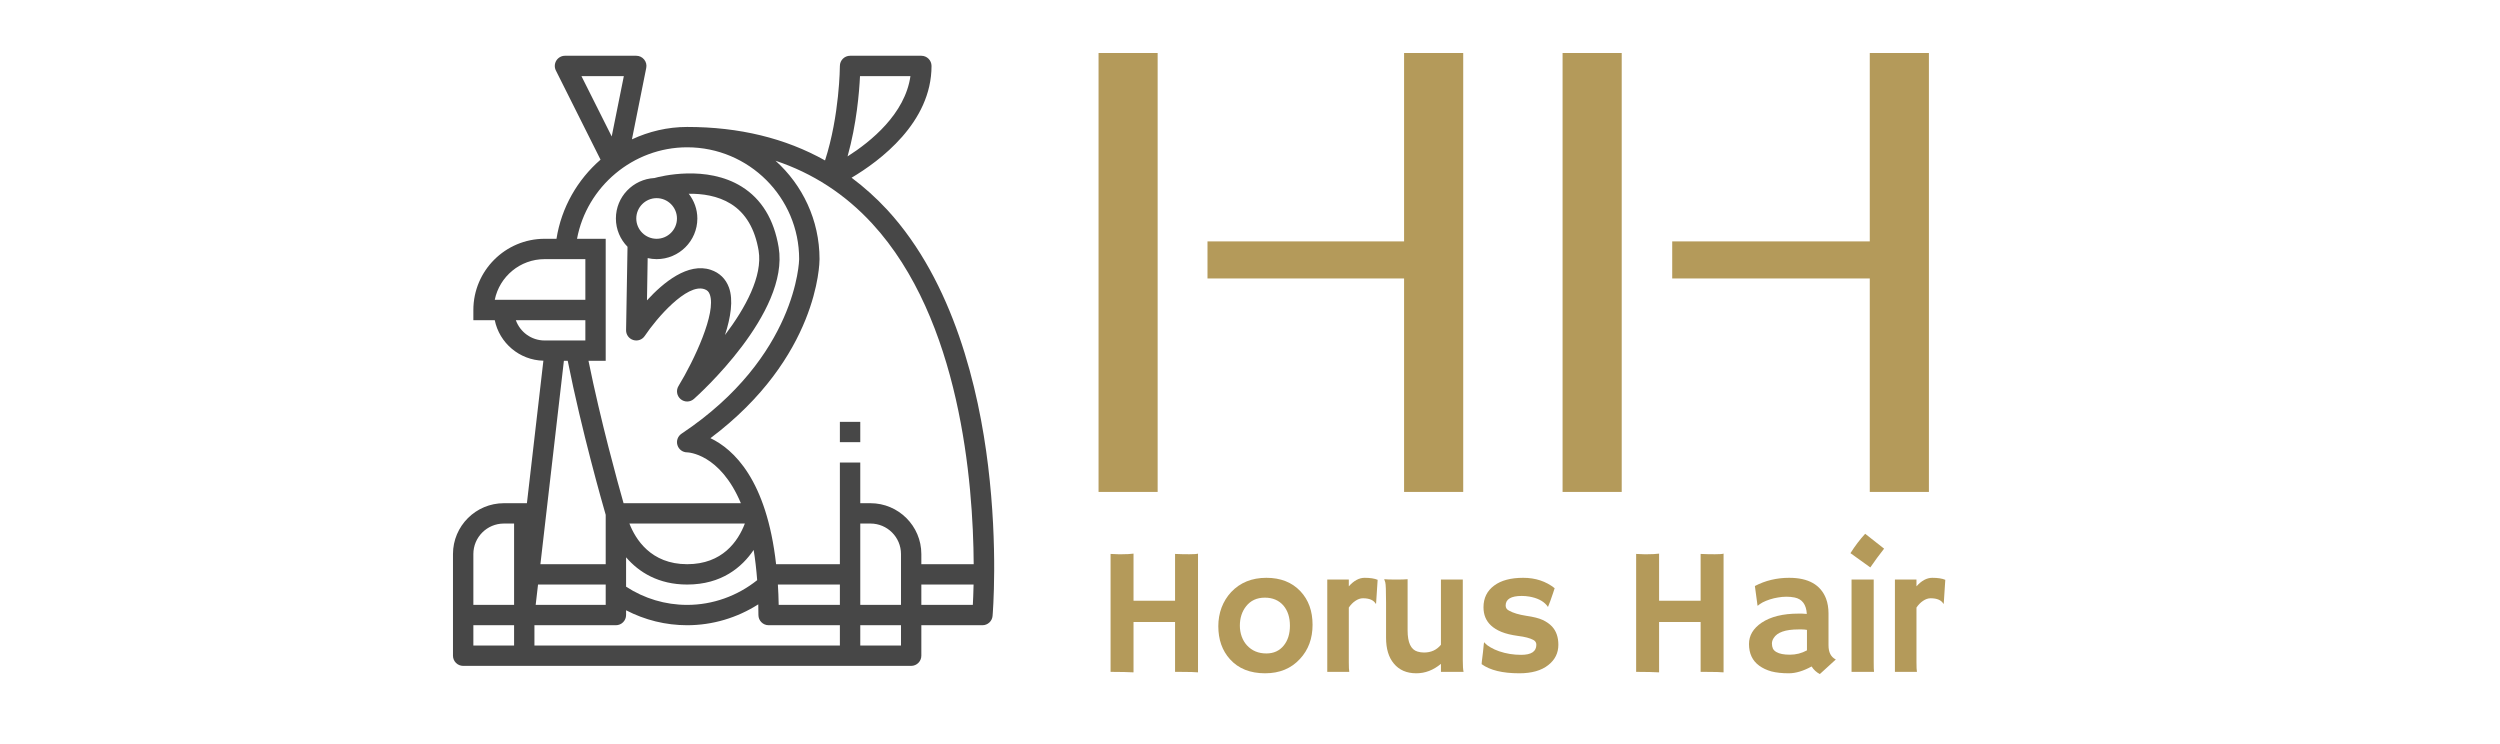
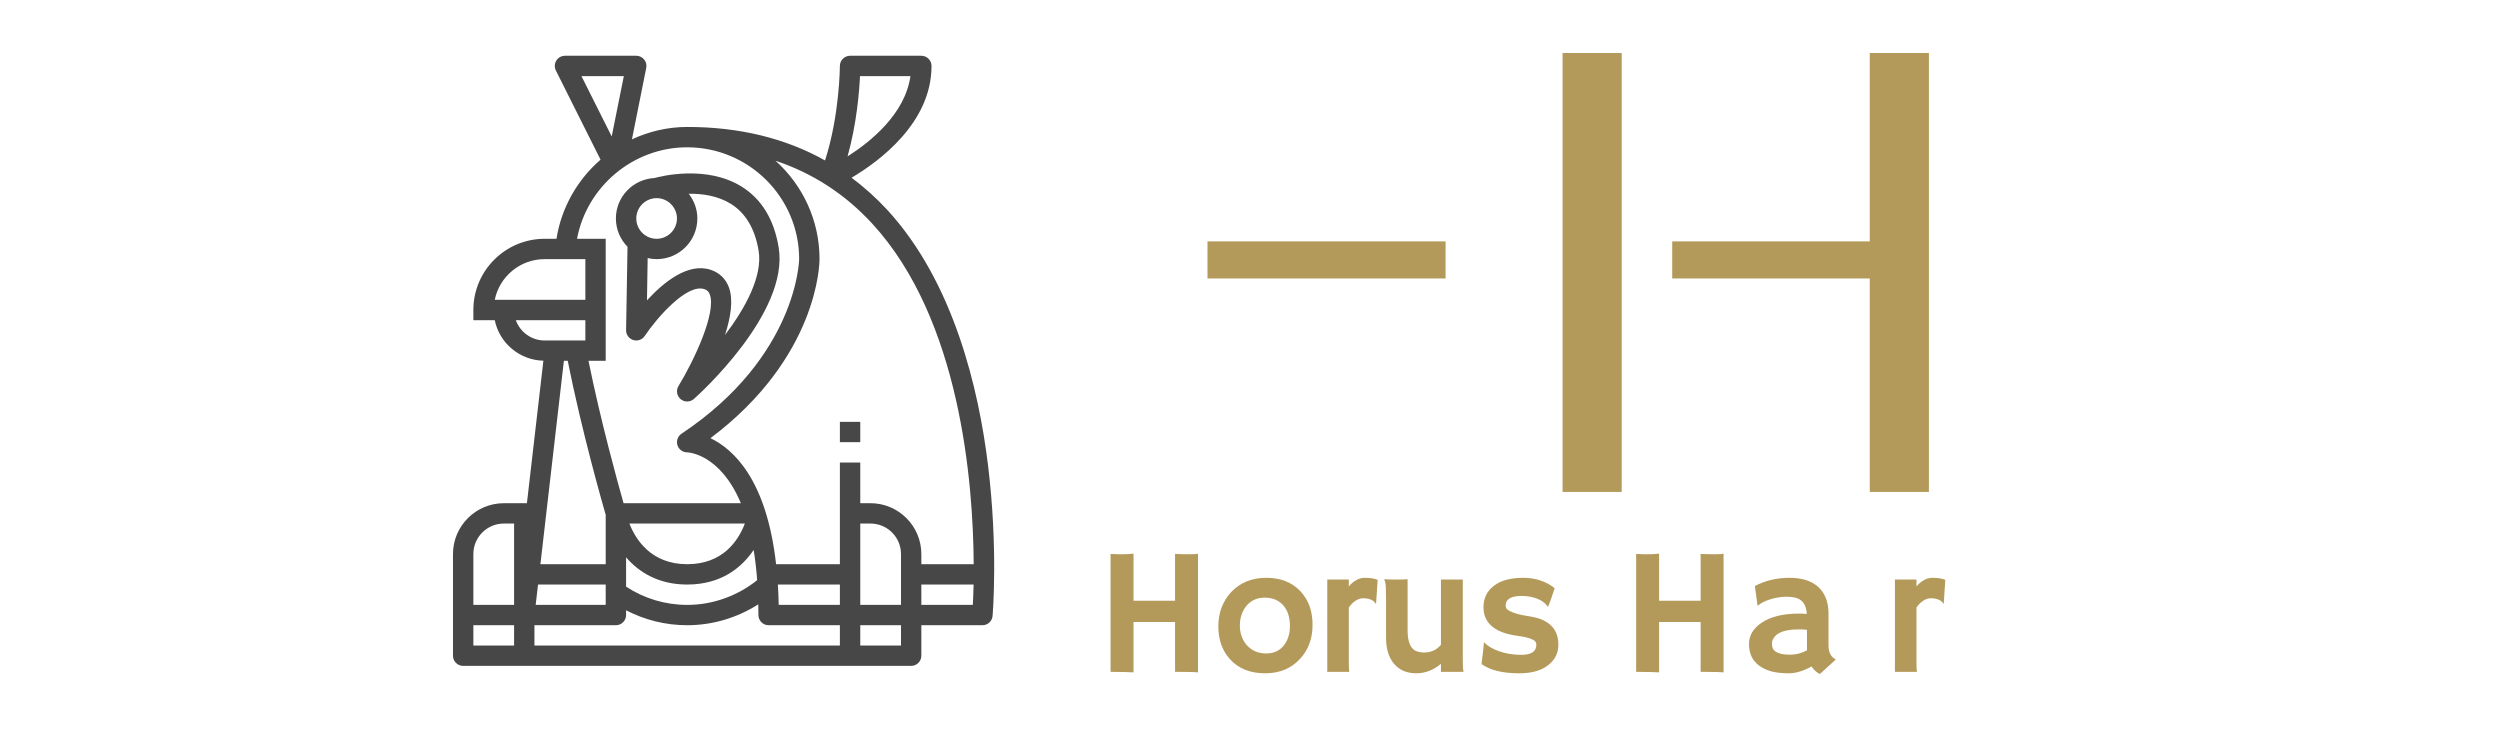
<svg xmlns="http://www.w3.org/2000/svg" version="1.0" preserveAspectRatio="xMidYMid meet" height="100" viewBox="0 0 252 75" zoomAndPan="magnify" width="336">
  <defs>
    <g />
    <clipPath id="1c3a485b89">
      <path clip-rule="nonzero" d="M 45.367 5.621 L 100.867 5.621 L 100.867 67.121 L 45.367 67.121 Z M 45.367 5.621" />
    </clipPath>
    <clipPath id="89347e8eb8">
-       <path clip-rule="nonzero" d="M 141.512 5.34 L 147.512 5.34 L 147.512 49.59 L 141.512 49.59 Z M 141.512 5.34" />
-     </clipPath>
+       </clipPath>
    <clipPath id="3ac3c57ff5">
      <path clip-rule="nonzero" d="M 188.453 5.34 L 194.453 5.34 L 194.453 49.59 L 188.453 49.59 Z M 188.453 5.34" />
    </clipPath>
    <clipPath id="cde582d1a3">
-       <path clip-rule="nonzero" d="M 110.715 5.34 L 116.715 5.34 L 116.715 49.59 L 110.715 49.59 Z M 110.715 5.34" />
-     </clipPath>
+       </clipPath>
    <clipPath id="05a6fa07bf">
      <path clip-rule="nonzero" d="M 157.488 5.34 L 163.488 5.34 L 163.488 49.59 L 157.488 49.59 Z M 157.488 5.34" />
    </clipPath>
    <clipPath id="3feacd8106">
      <path clip-rule="nonzero" d="M 121.715 24.316 L 145.715 24.316 L 145.715 28.066 L 121.715 28.066 Z M 121.715 24.316" />
    </clipPath>
    <clipPath id="d976484764">
      <path clip-rule="nonzero" d="M 168.559 24.316 L 192.559 24.316 L 192.559 28.066 L 168.559 28.066 Z M 168.559 24.316" />
    </clipPath>
  </defs>
  <path fill-rule="nonzero" fill-opacity="1" d="M 66.188 19.973 C 67.316 19.973 68.238 20.895 68.238 22.023 C 68.238 23.152 67.316 24.07 66.188 24.07 C 65.059 24.07 64.137 23.152 64.137 22.023 C 64.137 20.895 65.059 19.973 66.188 19.973 Z M 73.676 20.551 C 75.16 21.477 76.098 23.062 76.469 25.266 C 76.891 27.832 75.137 31.051 73.078 33.77 C 73.648 32.016 73.941 30.246 73.477 28.977 C 73.16 28.109 72.527 27.492 71.645 27.199 C 69.352 26.438 66.879 28.457 65.215 30.277 L 65.285 26.016 C 65.578 26.082 65.879 26.121 66.188 26.121 C 68.453 26.121 70.293 24.285 70.293 22.023 C 70.293 21.082 69.961 20.223 69.426 19.531 C 70.77 19.512 72.348 19.723 73.676 20.551 Z M 63.109 33.281 C 63.102 33.734 63.395 34.141 63.832 34.273 C 64.262 34.41 64.734 34.246 64.988 33.867 C 66.188 32.07 69.227 28.555 70.996 29.145 C 71.289 29.242 71.445 29.398 71.547 29.68 C 72.227 31.523 69.969 36.324 68.391 38.914 C 68.129 39.348 68.219 39.906 68.609 40.234 C 68.797 40.391 69.035 40.473 69.266 40.473 C 69.512 40.473 69.754 40.383 69.949 40.211 C 70.34 39.863 79.598 31.559 78.488 24.93 C 78.023 22.121 76.766 20.062 74.766 18.816 C 71.211 16.598 66.578 17.773 65.969 17.945 C 63.805 18.062 62.082 19.836 62.082 22.023 C 62.082 23.133 62.531 24.141 63.254 24.875 L 63.109 33.281" fill="#474747" />
  <g clip-path="url(#1c3a485b89)">
    <path fill-rule="nonzero" fill-opacity="1" d="M 92.871 60.973 L 92.871 58.922 L 98.137 58.922 C 98.117 59.77 98.09 60.473 98.062 60.973 Z M 90.82 65.07 L 86.715 65.07 L 86.715 63.023 L 90.82 63.023 Z M 53.871 63.023 L 62.082 63.023 C 62.648 63.023 63.109 62.562 63.109 61.996 L 63.109 61.516 C 65.004 62.5 67.102 63.023 69.266 63.023 C 71.82 63.023 74.301 62.277 76.434 60.918 C 76.441 61.273 76.449 61.625 76.449 61.996 C 76.449 62.562 76.91 63.023 77.477 63.023 L 84.66 63.023 L 84.66 65.07 L 53.871 65.07 Z M 47.715 63.023 L 51.82 63.023 L 51.82 65.07 L 47.715 65.07 Z M 50.793 52.773 L 51.82 52.773 L 51.82 60.973 L 47.715 60.973 L 47.715 55.848 C 47.715 54.148 49.094 52.773 50.793 52.773 Z M 51.996 32.273 L 59.004 32.273 L 59.004 34.32 L 54.898 34.32 C 53.559 34.32 52.422 33.465 51.996 32.273 Z M 54.898 26.121 L 59.004 26.121 L 59.004 30.223 L 49.871 30.223 C 50.348 27.883 52.422 26.121 54.898 26.121 Z M 69.266 14.848 C 75.492 14.848 80.555 19.902 80.555 26.117 C 80.555 26.219 80.359 35.953 68.695 43.719 C 68.32 43.973 68.152 44.438 68.285 44.867 C 68.418 45.301 68.812 45.598 69.266 45.598 C 69.316 45.598 72.566 45.688 74.68 50.723 L 62.855 50.723 C 62.266 48.652 60.555 42.457 59.32 36.371 L 61.055 36.371 L 61.055 24.07 L 58.164 24.07 C 59.145 18.82 63.812 14.848 69.266 14.848 Z M 86.715 52.773 L 87.742 52.773 C 89.441 52.773 90.82 54.148 90.82 55.848 L 90.82 60.973 L 86.715 60.973 Z M 78.41 58.922 L 84.66 58.922 L 84.66 60.973 L 78.492 60.973 C 78.48 60.258 78.453 59.578 78.41 58.922 Z M 63.445 52.773 L 75.082 52.773 C 74.398 54.559 72.824 56.871 69.266 56.871 C 65.598 56.871 64.051 54.336 63.445 52.773 Z M 63.109 56.176 C 64.41 57.691 66.391 58.922 69.266 58.922 C 72.754 58.922 74.801 57.16 75.969 55.434 C 76.121 56.359 76.238 57.375 76.324 58.48 C 74.316 60.082 71.836 60.973 69.266 60.973 C 67.062 60.973 64.949 60.336 63.109 59.137 Z M 54.234 58.922 L 61.055 58.922 L 61.055 60.973 L 53.996 60.973 Z M 57.227 36.371 C 58.637 43.457 60.742 50.816 61.055 51.895 L 61.055 56.871 L 54.473 56.871 L 56.84 36.371 Z M 87.922 22.543 C 96.801 32.195 98.102 48.625 98.148 56.871 L 92.871 56.871 L 92.871 55.848 C 92.871 53.02 90.57 50.723 87.742 50.723 L 86.715 50.723 L 86.715 46.621 L 84.66 46.621 L 84.66 56.871 L 78.23 56.871 C 77.273 48.352 73.938 45.277 71.613 44.168 C 82.477 36.012 82.609 26.543 82.609 26.121 C 82.609 22.188 80.895 18.648 78.172 16.203 C 81.93 17.457 85.191 19.574 87.922 22.543 Z M 62.883 7.672 L 61.66 13.754 L 58.609 7.672 Z M 86.688 7.672 L 91.773 7.672 C 91.23 11.477 87.793 14.266 85.434 15.766 C 86.352 12.48 86.613 9.266 86.688 7.672 Z M 99.598 46.938 C 98.656 39.195 96.133 28.438 89.438 21.156 C 88.316 19.945 87.113 18.867 85.84 17.914 C 88.672 16.234 93.898 12.363 93.898 6.648 C 93.898 6.082 93.438 5.621 92.871 5.621 L 85.688 5.621 C 85.121 5.621 84.66 6.082 84.66 6.648 C 84.66 6.699 84.637 11.617 83.164 16.172 C 79.164 13.93 74.52 12.797 69.266 12.797 C 67.289 12.797 65.402 13.254 63.699 14.047 L 65.141 6.848 C 65.203 6.547 65.125 6.234 64.93 6 C 64.734 5.758 64.445 5.621 64.137 5.621 L 56.949 5.621 C 56.594 5.621 56.266 5.805 56.078 6.105 C 55.891 6.41 55.871 6.785 56.031 7.105 L 60.535 16.094 C 58.219 18.105 56.59 20.902 56.094 24.07 L 54.898 24.07 C 50.938 24.07 47.715 27.289 47.715 31.246 L 47.715 32.273 L 49.871 32.273 C 50.34 34.566 52.352 36.301 54.773 36.359 L 53.113 50.723 L 50.793 50.723 C 47.961 50.723 45.66 53.02 45.66 55.848 L 45.66 66.098 C 45.66 66.66 46.121 67.121 46.688 67.121 L 91.844 67.121 C 92.41 67.121 92.871 66.66 92.871 66.098 L 92.871 63.023 L 99.031 63.023 C 99.562 63.023 100.008 62.613 100.051 62.086 C 100.074 61.809 100.613 55.273 99.598 46.938" fill="#474747" />
  </g>
  <path fill-rule="nonzero" fill-opacity="1" d="M 86.715 42.523 L 84.66 42.523 L 84.66 44.57 L 86.715 44.57 L 86.715 42.523" fill="#474747" />
  <g clip-path="url(#89347e8eb8)">
    <path fill-rule="nonzero" fill-opacity="1" d="M 141.531 68.48 L 141.531 -9.52 L 147.492 -9.52 L 147.492 68.48 Z M 141.531 68.48" fill="#b49a5a" />
  </g>
  <g clip-path="url(#3ac3c57ff5)">
    <path fill-rule="nonzero" fill-opacity="1" d="M 188.473 68.48 L 188.473 -9.52 L 194.434 -9.52 L 194.434 68.48 Z M 188.473 68.48" fill="#b49a5a" />
  </g>
  <g clip-path="url(#cde582d1a3)">
    <path fill-rule="nonzero" fill-opacity="1" d="M 110.734 68.48 L 110.734 -9.52 L 116.691 -9.52 L 116.691 68.48 Z M 110.734 68.48" fill="#b49a5a" />
  </g>
  <g clip-path="url(#05a6fa07bf)">
    <path fill-rule="nonzero" fill-opacity="1" d="M 157.508 68.48 L 157.508 -9.52 L 163.469 -9.52 L 163.469 68.48 Z M 157.508 68.48" fill="#b49a5a" />
  </g>
  <g clip-path="url(#3feacd8106)">
    <path fill-rule="nonzero" fill-opacity="1" d="M 102.824 24.336 L 180.824 24.336 L 180.824 30.297 L 102.824 30.297 Z M 102.824 24.336" fill="#b49a5a" />
  </g>
  <g clip-path="url(#d976484764)">
    <path fill-rule="nonzero" fill-opacity="1" d="M 149.668 24.336 L 227.668 24.336 L 227.668 30.297 L 149.668 30.297 Z M 149.668 24.336" fill="#b49a5a" />
  </g>
  <g fill-opacity="1" fill="#b49a5a">
    <g transform="translate(110.321, 67.727)">
      <g>
        <path d="M 3.938 0.047 C 3.363 0.016 2.688 0 1.906 0 L 1.625 0 L 1.625 -11.891 C 1.988 -11.867 2.25 -11.859 2.406 -11.859 L 2.766 -11.859 C 3.234 -11.859 3.625 -11.879 3.938 -11.922 L 3.938 -7.172 L 8.125 -7.172 L 8.125 -11.891 C 8.613 -11.867 9.094 -11.859 9.562 -11.859 C 10.031 -11.859 10.32 -11.879 10.438 -11.922 L 10.438 0.047 C 10.156 0.016 9.594 0 8.75 0 L 8.125 0 L 8.125 -5.031 L 3.938 -5.031 Z M 3.938 0.047" />
      </g>
    </g>
  </g>
  <g fill-opacity="1" fill="#b49a5a">
    <g transform="translate(122.181, 67.727)">
      <g>
        <path d="M 0.625 -4.609 C 0.625 -5.266 0.734 -5.891 0.953 -6.484 C 1.18 -7.078 1.504 -7.598 1.922 -8.047 C 2.828 -9.004 4.008 -9.484 5.469 -9.484 C 6.906 -9.484 8.051 -9.031 8.906 -8.125 C 9.719 -7.258 10.125 -6.133 10.125 -4.75 C 10.125 -3.363 9.703 -2.219 8.859 -1.312 C 7.973 -0.344 6.801 0.141 5.344 0.141 C 3.832 0.141 2.648 -0.332 1.797 -1.281 C 1.016 -2.145 0.625 -3.254 0.625 -4.609 Z M 2.797 -4.656 C 2.797 -4.281 2.859 -3.914 2.984 -3.562 C 3.109 -3.219 3.285 -2.922 3.516 -2.672 C 4.016 -2.129 4.664 -1.859 5.469 -1.859 C 6.207 -1.859 6.789 -2.125 7.219 -2.656 C 7.633 -3.164 7.844 -3.832 7.844 -4.656 C 7.844 -5.488 7.629 -6.16 7.203 -6.672 C 6.742 -7.211 6.113 -7.484 5.312 -7.484 C 4.508 -7.484 3.879 -7.191 3.422 -6.609 C 3.004 -6.078 2.797 -5.426 2.797 -4.656 Z M 2.797 -4.656" />
      </g>
    </g>
  </g>
  <g fill-opacity="1" fill="#b49a5a">
    <g transform="translate(132.554, 67.727)">
      <g>
        <path d="M 3.406 -1 C 3.406 -0.488 3.422 -0.156 3.453 0 L 1.234 0 L 1.234 -9.312 L 3.406 -9.312 L 3.406 -8.625 C 3.914 -9.195 4.445 -9.484 5 -9.484 C 5.562 -9.484 6 -9.414 6.312 -9.281 L 6.156 -6.891 L 6.125 -6.859 C 5.914 -7.234 5.484 -7.422 4.828 -7.422 C 4.578 -7.422 4.32 -7.332 4.062 -7.156 C 3.812 -6.988 3.594 -6.766 3.406 -6.484 Z M 3.406 -1" />
      </g>
    </g>
  </g>
  <g fill-opacity="1" fill="#b49a5a">
    <g transform="translate(138.356, 67.727)">
      <g>
        <path d="M 6.891 -0.812 C 6.129 -0.176 5.301 0.141 4.406 0.141 C 3.438 0.141 2.68 -0.188 2.141 -0.844 C 1.617 -1.469 1.359 -2.332 1.359 -3.438 L 1.359 -6.969 C 1.359 -8.156 1.332 -8.836 1.281 -9.016 C 1.227 -9.191 1.191 -9.301 1.172 -9.344 C 1.441 -9.32 1.723 -9.312 2.016 -9.312 L 2.766 -9.312 C 2.961 -9.312 3.219 -9.32 3.531 -9.344 L 3.531 -4.172 C 3.531 -2.953 3.863 -2.242 4.531 -2.047 C 4.738 -1.984 4.957 -1.953 5.188 -1.953 C 5.895 -1.953 6.461 -2.211 6.891 -2.734 L 6.891 -9.312 L 9.094 -9.312 L 9.094 -1.141 C 9.094 -0.617 9.117 -0.238 9.172 0 L 6.891 0 Z M 6.891 -0.812" />
      </g>
    </g>
  </g>
  <g fill-opacity="1" fill="#b49a5a">
    <g transform="translate(148.692, 67.727)">
      <g>
        <path d="M 4.453 0.141 C 2.773 0.141 1.508 -0.164 0.656 -0.781 C 0.664 -0.957 0.688 -1.16 0.719 -1.391 L 0.797 -2.031 C 0.836 -2.457 0.863 -2.719 0.875 -2.812 C 0.895 -2.914 0.906 -2.973 0.906 -2.984 C 0.914 -2.992 0.961 -2.945 1.047 -2.844 C 1.141 -2.738 1.312 -2.613 1.562 -2.469 C 1.812 -2.32 2.098 -2.191 2.422 -2.078 C 3.129 -1.836 3.867 -1.719 4.641 -1.719 C 5.66 -1.719 6.172 -2.055 6.172 -2.734 C 6.172 -2.953 6.07 -3.113 5.875 -3.219 C 5.531 -3.406 5.016 -3.539 4.328 -3.625 C 3.648 -3.719 3.094 -3.852 2.656 -4.031 C 2.227 -4.207 1.879 -4.422 1.609 -4.672 C 1.098 -5.141 0.844 -5.754 0.844 -6.516 C 0.844 -7.441 1.203 -8.172 1.922 -8.703 C 2.617 -9.223 3.594 -9.484 4.844 -9.484 C 6.082 -9.484 7.141 -9.133 8.016 -8.438 C 7.973 -8.281 7.926 -8.133 7.875 -8 C 7.738 -7.602 7.641 -7.316 7.578 -7.141 L 7.375 -6.625 C 7.363 -6.57 7.352 -6.547 7.344 -6.547 C 7.332 -6.547 7.285 -6.609 7.203 -6.734 C 6.828 -7.172 6.242 -7.457 5.453 -7.594 C 5.211 -7.633 4.961 -7.656 4.703 -7.656 C 3.617 -7.656 3.078 -7.332 3.078 -6.688 C 3.078 -6.457 3.191 -6.285 3.422 -6.172 C 3.836 -5.941 4.41 -5.77 5.141 -5.656 C 5.879 -5.551 6.438 -5.41 6.812 -5.234 C 7.195 -5.055 7.508 -4.836 7.75 -4.578 C 8.176 -4.117 8.391 -3.504 8.391 -2.734 C 8.391 -1.898 8.051 -1.219 7.375 -0.688 C 6.676 -0.133 5.703 0.141 4.453 0.141 Z M 4.453 0.141" />
      </g>
    </g>
  </g>
  <g fill-opacity="1" fill="#b49a5a">
    <g transform="translate(157.541, 67.727)">
      <g />
    </g>
  </g>
  <g fill-opacity="1" fill="#b49a5a">
    <g transform="translate(163.298, 67.727)">
      <g>
        <path d="M 3.938 0.047 C 3.363 0.016 2.688 0 1.906 0 L 1.625 0 L 1.625 -11.891 C 1.988 -11.867 2.25 -11.859 2.406 -11.859 L 2.766 -11.859 C 3.234 -11.859 3.625 -11.879 3.938 -11.922 L 3.938 -7.172 L 8.125 -7.172 L 8.125 -11.891 C 8.613 -11.867 9.094 -11.859 9.562 -11.859 C 10.031 -11.859 10.32 -11.879 10.438 -11.922 L 10.438 0.047 C 10.156 0.016 9.594 0 8.75 0 L 8.125 0 L 8.125 -5.031 L 3.938 -5.031 Z M 3.938 0.047" />
      </g>
    </g>
  </g>
  <g fill-opacity="1" fill="#b49a5a">
    <g transform="translate(175.158, 67.727)">
      <g>
        <path d="M 7.453 -0.547 C 6.609 -0.086 5.844 0.141 5.156 0.141 C 4.477 0.141 3.895 0.078 3.406 -0.047 C 2.926 -0.18 2.516 -0.375 2.172 -0.625 C 1.484 -1.125 1.141 -1.852 1.141 -2.812 C 1.141 -3.664 1.562 -4.379 2.406 -4.953 C 3.32 -5.566 4.562 -5.875 6.125 -5.875 L 6.484 -5.875 C 6.555 -5.863 6.633 -5.859 6.719 -5.859 C 6.812 -5.859 6.895 -5.852 6.969 -5.844 C 6.914 -6.789 6.504 -7.344 5.734 -7.5 C 5.484 -7.551 5.211 -7.578 4.922 -7.578 C 4.629 -7.578 4.344 -7.551 4.062 -7.5 C 3.789 -7.457 3.523 -7.395 3.266 -7.312 C 2.691 -7.125 2.281 -6.91 2.031 -6.672 L 2 -6.688 L 1.734 -8.656 C 2.785 -9.207 3.938 -9.484 5.188 -9.484 C 7.125 -9.484 8.363 -8.785 8.906 -7.391 C 9.07 -6.953 9.156 -6.453 9.156 -5.891 L 9.156 -2.672 C 9.156 -1.973 9.398 -1.5 9.891 -1.25 L 8.281 0.219 C 7.938 0.039 7.66 -0.211 7.453 -0.547 Z M 6.984 -4.234 C 6.816 -4.266 6.648 -4.281 6.484 -4.281 L 6.125 -4.281 C 4.812 -4.281 3.977 -3.988 3.625 -3.406 C 3.508 -3.227 3.453 -3.047 3.453 -2.859 C 3.453 -2.672 3.484 -2.504 3.547 -2.359 C 3.617 -2.211 3.738 -2.094 3.906 -2 C 4.207 -1.82 4.66 -1.734 5.266 -1.734 C 5.879 -1.734 6.453 -1.879 6.984 -2.172 C 6.984 -2.234 6.984 -2.301 6.984 -2.375 Z M 6.984 -4.234" />
      </g>
    </g>
  </g>
  <g fill-opacity="1" fill="#b49a5a">
    <g transform="translate(185.495, 67.727)">
      <g>
-         <path d="M 1.031 -11.969 C 1.5 -12.707 1.992 -13.359 2.516 -13.922 L 4.422 -12.422 C 4.172 -12.109 3.938 -11.801 3.719 -11.5 C 3.719 -11.5 3.488 -11.176 3.031 -10.531 Z M 3.375 -1 C 3.375 -0.488 3.383 -0.156 3.406 0 L 1.141 0 L 1.141 -9.312 L 3.375 -9.312 Z M 3.375 -1" />
-       </g>
+         </g>
    </g>
  </g>
  <g fill-opacity="1" fill="#b49a5a">
    <g transform="translate(189.774, 67.727)">
      <g>
        <path d="M 3.406 -1 C 3.406 -0.488 3.422 -0.156 3.453 0 L 1.234 0 L 1.234 -9.312 L 3.406 -9.312 L 3.406 -8.625 C 3.914 -9.195 4.445 -9.484 5 -9.484 C 5.562 -9.484 6 -9.414 6.312 -9.281 L 6.156 -6.891 L 6.125 -6.859 C 5.914 -7.234 5.484 -7.422 4.828 -7.422 C 4.578 -7.422 4.32 -7.332 4.062 -7.156 C 3.812 -6.988 3.594 -6.766 3.406 -6.484 Z M 3.406 -1" />
      </g>
    </g>
  </g>
</svg>